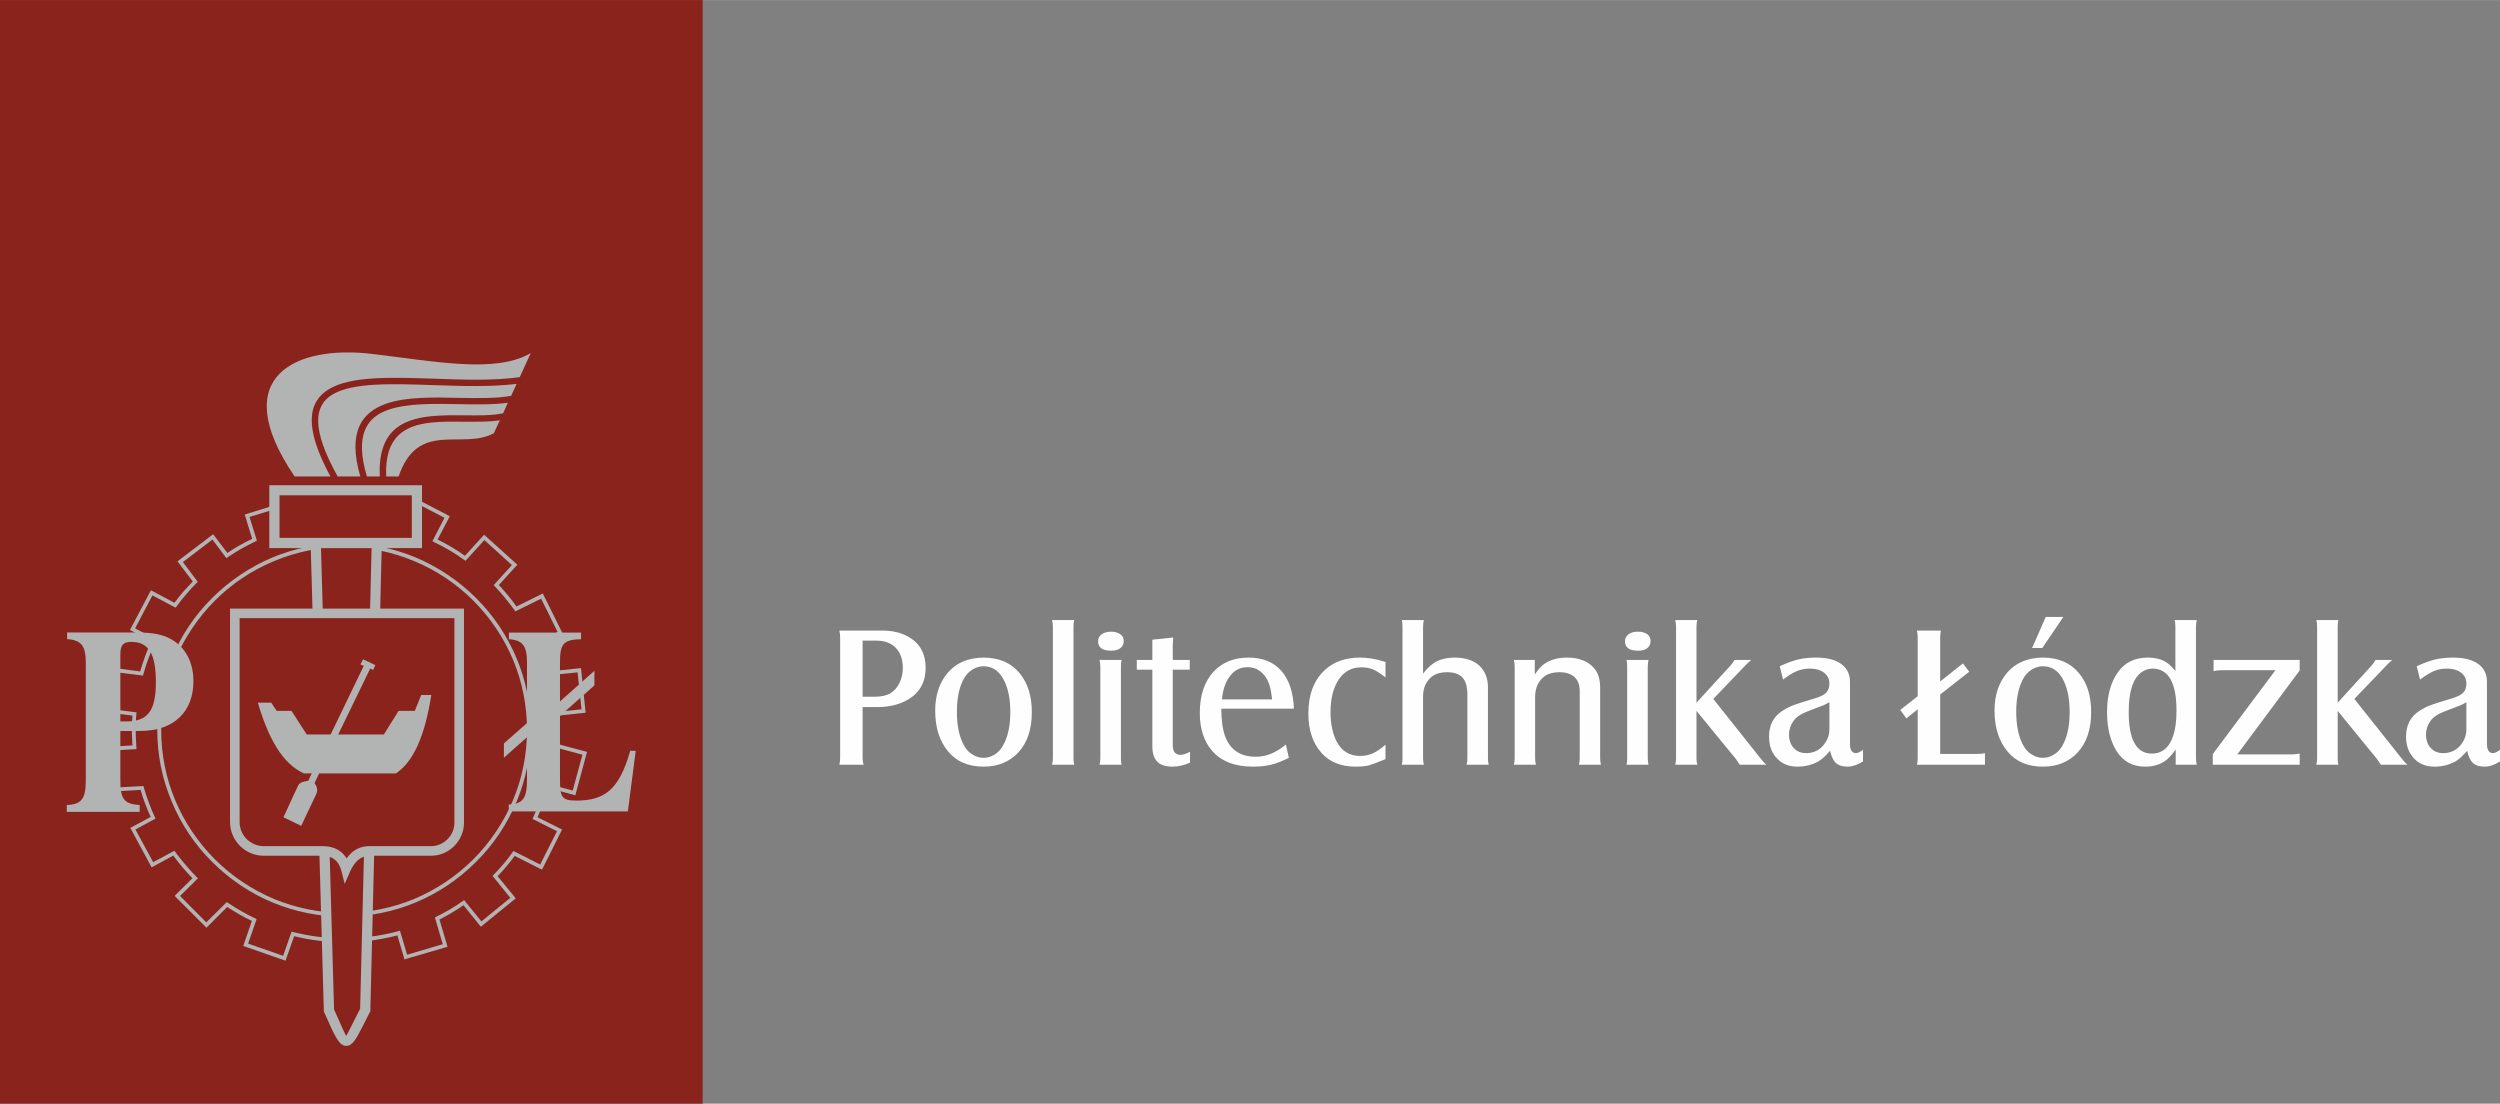
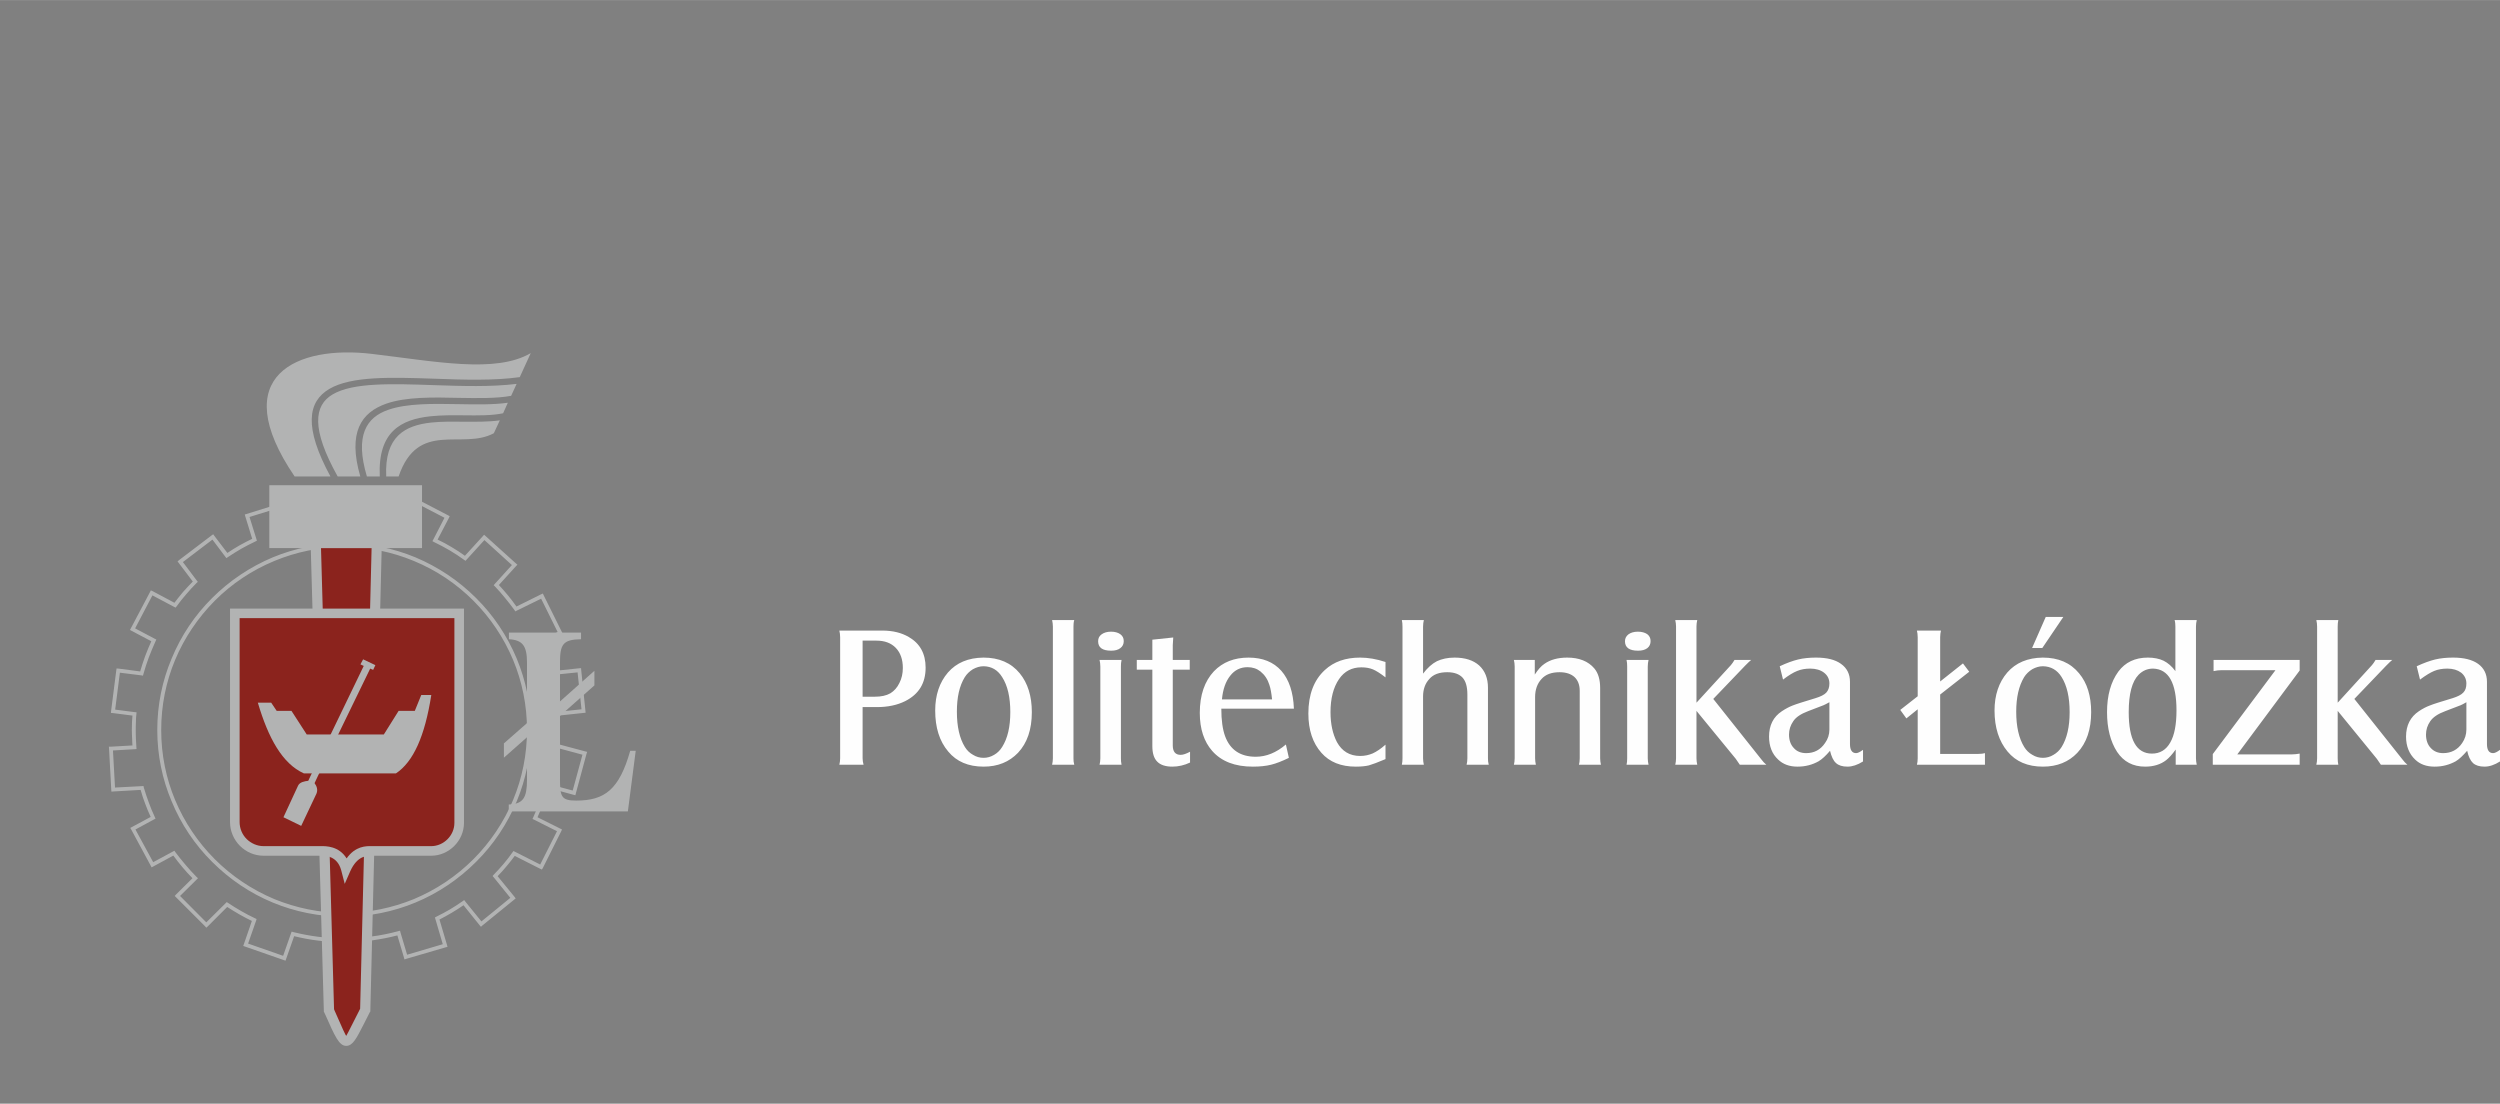
<svg xmlns="http://www.w3.org/2000/svg" xml:space="preserve" width="218.23mm" height="96.345mm" version="1.1" style="shape-rendering:geometricPrecision; text-rendering:geometricPrecision; image-rendering:optimizeQuality; fill-rule:evenodd; clip-rule:evenodd" viewBox="0 0 15911 7024">
  <rect x="0" y="0" width="15911" height="7024" fill="#808080" stroke="none" />
  <defs>
    <style type="text/css">
   
    .fil0 {fill:#FEFEFE}
    .fil4 {fill:#B2B3B3}
    .fil1 {fill:#8B231D}
    .fil2 {fill:#B2B3B3;fill-rule:nonzero}
    .fil3 {fill:#8B231D;fill-rule:nonzero}
   
  </style>
  </defs>
  <g id="Warstwa_x0020_1">
    <g id="_2638979458048">
      <path class="fil0" d="M5490 4500l0 326c0,12 2,26 6,41l-154 0c3,-13 5,-27 5,-41l0 -771c0,-15 -2,-29 -5,-42l273 0c67,0 123,14 169,41 71,41 107,106 107,195 0,99 -43,169 -130,213 -50,25 -110,38 -180,38l-91 0zm0 -66l76 0c42,0 75,-7 101,-22 24,-15 43,-36 57,-65 15,-29 22,-61 22,-96 0,-54 -15,-97 -45,-128 -30,-31 -71,-46 -123,-46l-88 0 0 357zm769 -249c99,0 176,33 231,100 51,62 77,145 77,247 0,110 -29,196 -88,259 -56,58 -128,88 -219,88 -97,0 -172,-32 -225,-96 -56,-66 -83,-153 -83,-261 0,-98 27,-179 81,-242 54,-62 129,-94 226,-95zm1 55c-24,0 -46,7 -68,19 -21,13 -39,30 -52,51 -34,55 -50,128 -50,219 0,95 17,170 51,225 13,21 30,38 52,50 21,13 43,19 67,19 23,0 45,-6 67,-19 21,-12 38,-29 51,-50 35,-55 52,-129 52,-222 0,-94 -17,-169 -52,-223 -28,-45 -67,-68 -118,-69zm577 -294c-4,13 -5,26 -5,42l0 838c0,14 1,27 5,41l-141 0c3,-13 5,-27 5,-41l0 -838c0,-15 -2,-29 -5,-42l141 0zm234 74c25,0 45,6 59,16 15,11 22,25 22,44 0,19 -7,34 -22,45 -14,11 -34,16 -58,16 -56,0 -83,-20 -83,-60 0,-19 7,-33 22,-44 15,-11 35,-17 60,-17zm-73 180l140 0c-3,13 -4,27 -4,42l0 584c0,14 1,27 4,41l-140 0c3,-13 5,-26 5,-41l0 -584c0,-16 -2,-29 -5,-42zm336 62l-99 0 0 -62 99 0 0 -129 133 -14c-2,25 -3,41 -3,49l0 94 108 0 0 62 -108 0 0 482c0,40 17,60 50,60 16,0 36,-7 60,-20l0 69c-36,17 -74,26 -113,26 -43,0 -76,-11 -96,-32 -21,-21 -31,-54 -31,-99l0 -486zm869 561c-43,21 -81,36 -114,44 -33,8 -71,12 -115,12 -114,0 -200,-33 -259,-100 -52,-59 -79,-140 -79,-242 0,-114 31,-202 90,-265 56,-58 129,-87 221,-87 89,0 158,28 208,84 49,56 76,136 80,241l-462 0c0,73 8,131 24,175 32,87 97,131 195,131 67,0 131,-26 192,-78l19 85zm-426 -372l319 0c-4,-38 -9,-69 -17,-92 -11,-36 -30,-64 -57,-86 -23,-18 -50,-27 -82,-27 -45,0 -82,18 -110,54 -29,36 -47,86 -53,151zm1041 380c-49,21 -85,34 -106,40 -21,5 -49,8 -83,8 -94,0 -167,-29 -219,-88 -55,-62 -83,-145 -83,-250 0,-120 35,-213 105,-277 57,-53 132,-79 224,-79 51,0 105,9 162,28l0 98c-32,-25 -59,-42 -80,-51 -22,-9 -46,-13 -74,-13 -60,0 -108,25 -142,75 -36,53 -54,123 -54,210 0,76 14,139 41,191 32,58 81,88 148,88 29,0 55,-6 79,-16 24,-11 52,-29 82,-56l0 92zm104 36c3,-13 4,-27 4,-41l0 -838c0,-16 -1,-29 -4,-42l140 0c-3,13 -5,26 -5,42l0 299c28,-37 57,-63 88,-79 32,-15 69,-23 113,-23 67,0 119,17 156,50 37,34 56,81 56,142l0 449c0,14 1,27 5,41l-141 0c3,-12 5,-25 5,-41l0 -406c0,-49 -10,-85 -31,-108 -21,-22 -53,-34 -97,-34 -51,0 -89,14 -114,43 -27,29 -40,67 -40,111l0 394c0,14 2,28 5,41l-140 0zm713 -667l133 0 0 93c20,-31 40,-54 61,-68 38,-27 87,-40 145,-40 76,0 134,23 173,69 25,30 37,71 37,124l0 448c0,13 2,27 5,41l-140 0c3,-11 5,-24 5,-41l0 -429c0,-38 -11,-67 -33,-88 -22,-20 -54,-31 -95,-31 -51,0 -89,14 -115,43 -27,29 -41,68 -41,115l0 390c0,14 2,28 5,41l-140 0c3,-12 5,-26 5,-41l0 -585c0,-14 -2,-28 -5,-41zm789 -180c26,0 45,6 60,16 14,11 21,25 21,44 0,19 -7,34 -21,45 -15,11 -34,16 -59,16 -55,0 -83,-20 -83,-60 0,-19 8,-33 22,-44 15,-11 35,-17 60,-17zm-72 180l140 0c-3,13 -5,27 -5,42l0 584c0,14 2,27 5,41l-140 0c3,-13 4,-26 4,-41l0 -584c0,-16 -1,-29 -4,-42zm445 324l0 302c0,14 2,27 5,41l-140 0c3,-13 5,-26 5,-41l0 -838c0,-15 -2,-29 -5,-42l140 0c-3,13 -5,27 -5,42l0 484 219 -239c8,-9 15,-20 23,-33l106 0c-9,7 -21,19 -38,36l-203 212 306 385c10,14 21,25 32,34l-169 0c-9,-14 -18,-26 -26,-38l-250 -305zm850 254c-26,31 -51,54 -73,67 -39,22 -84,34 -134,34 -51,0 -92,-15 -123,-45 -39,-36 -58,-85 -58,-146 0,-72 27,-126 82,-162 24,-16 47,-28 68,-36 22,-9 70,-24 146,-47 32,-10 55,-21 68,-35 13,-14 20,-33 20,-58 0,-28 -11,-51 -34,-69 -22,-17 -52,-26 -88,-26 -31,0 -59,5 -83,15 -25,10 -55,28 -90,55l-21 -85c45,-21 84,-35 117,-43 33,-8 71,-12 114,-12 69,0 122,13 159,40 38,27 57,65 57,114l0 396c0,38 13,58 39,58 10,0 25,-7 44,-21l0 74c-35,22 -68,33 -99,33 -33,0 -57,-8 -73,-23 -17,-15 -29,-41 -38,-78zm-4 -309c-17,9 -29,16 -37,19 -7,3 -40,16 -99,38 -45,17 -77,38 -94,64 -18,26 -27,54 -27,85 0,35 10,64 30,85 19,22 46,33 79,33 51,0 91,-21 120,-64 19,-26 28,-55 28,-86l0 -174zm562 45l-72 58 -39 -54 111 -87 0 -376c0,-16 -2,-29 -5,-42l153 0c-3,13 -5,27 -5,42l0 282 145 -115 40 53 -185 145 0 378 242 0c19,0 33,-2 43,-5l0 74 -433 0c3,-12 5,-25 5,-40l0 -313zm796 -329c99,0 176,33 231,100 52,62 77,145 77,247 0,110 -29,196 -88,259 -55,58 -128,88 -219,88 -97,0 -172,-32 -225,-96 -55,-66 -83,-153 -83,-261 0,-98 27,-179 81,-242 54,-62 130,-94 226,-95zm1 55c-24,0 -46,7 -68,19 -21,13 -39,30 -52,51 -33,55 -50,128 -50,219 0,95 17,170 51,225 13,21 30,38 52,50 21,13 43,19 67,19 23,0 46,-6 67,-19 21,-12 39,-29 52,-50 34,-55 51,-129 51,-222 0,-94 -17,-169 -51,-223 -28,-45 -68,-68 -119,-69zm-69 -116l87 -198 112 0 -134 198 -65 0zm914 646c-22,31 -43,54 -61,68 -35,27 -80,41 -133,41 -78,0 -137,-31 -179,-94 -42,-65 -64,-149 -64,-253 0,-106 24,-192 72,-258 44,-59 106,-89 188,-89 39,0 73,7 100,20 28,14 53,36 75,66l0 -283c0,-15 -1,-29 -5,-42l141 0c-3,13 -5,27 -5,42l0 838c0,14 2,27 5,41l-134 0 0 -97zm-144 -515c-36,0 -66,13 -92,39 -42,43 -63,122 -63,238 0,176 49,264 148,264 51,0 90,-24 116,-70 27,-46 40,-115 40,-205 0,-175 -50,-263 -149,-266zm380 612l0 -68 399 -534 -343 0c-17,0 -34,2 -51,6l0 -71 548 0 0 67 -397 534 348 0c16,0 32,-2 49,-5l0 71 -553 0zm795 -343l0 302c0,14 1,27 4,41l-140 0c3,-13 5,-26 5,-41l0 -838c0,-15 -2,-29 -5,-42l140 0c-3,13 -4,27 -4,42l0 484 218 -239c8,-9 15,-20 23,-33l106 0c-9,7 -21,19 -38,36l-203 212 306 385c10,14 21,25 32,34l-169 0c-9,-14 -18,-26 -26,-38l-249 -305zm824 254c-27,31 -51,54 -73,67 -40,22 -84,34 -134,34 -52,0 -93,-15 -124,-45 -38,-36 -58,-85 -58,-146 0,-72 28,-126 82,-162 24,-16 47,-28 69,-36 21,-9 70,-24 146,-47 31,-10 54,-21 67,-35 14,-14 20,-33 20,-58 0,-28 -11,-51 -33,-69 -23,-17 -52,-26 -88,-26 -32,0 -60,5 -84,15 -24,10 -54,28 -90,55l-21 -85c45,-21 85,-35 117,-43 34,-8 71,-12 114,-12 69,0 122,13 160,40 37,27 56,65 56,114l0 396c0,38 13,58 39,58 11,0 25,-7 44,-21l0 74c-35,22 -67,33 -99,33 -32,0 -57,-8 -73,-23 -16,-15 -29,-41 -37,-78zm-5 -309c-16,9 -28,16 -36,19 -8,3 -41,16 -99,38 -46,17 -77,38 -95,64 -18,26 -27,54 -27,85 0,35 10,64 30,85 20,22 46,33 79,33 51,0 92,-21 121,-64 18,-26 27,-55 27,-86l0 -174z" />
-       <rect class="fil1" width="4472" height="7024" />
      <path class="fil2" d="M2190 3295c57,0 113,4 169,10 53,7 105,17 156,30l88 -171 6 -10 11 5 231 120 11 6 -5 11 -72 138c30,14 60,30 88,47 30,18 59,36 86,56l114 -125 8 -9 9 8 194 175 9 8 -9 9 -109 120c20,22 40,44 58,66 19,23 37,47 54,71l157 -78 11 -5 5 11 116 234 5 11 -10 5 -142 70c12,27 22,54 32,82 10,27 19,55 27,84l198 -21 12 -1 1 12 27 260 1 12 -12 1 -177 19c1,12 1,26 2,39 0,17 1,34 1,51 0,16 -1,32 -1,48 -1,13 -1,25 -2,38l187 50 12 3 -4 12 -68 252 -3 12 -12 -3 -161 -44c-9,32 -19,64 -30,95 -12,31 -24,61 -38,92l146 73 10 5 -5 11 -117 234 -6 10 -11 -5 -162 -82c-17,23 -34,45 -53,67 -17,21 -36,42 -56,62l108 132 7 10 -9 7 -203 165 -9 8 -8 -9 -103 -128c-25,17 -49,33 -75,48 -25,15 -51,29 -78,43l48 162 3 12 -12 3 -250 73 -12 4 -3 -12 -42 -141c-52,14 -107,24 -162,32 -58,7 -117,11 -177,11 -56,0 -112,-3 -166,-10 -52,-6 -102,-16 -152,-28l-51 145 -4 11 -11 -4 -247 -86 -11 -4 4 -11 51 -148c-27,-13 -54,-27 -80,-42 -26,-15 -52,-31 -77,-47l-124 124 -9 8 -8 -9 -185 -185 -8 -8 8 -9 105 -104c-22,-22 -43,-45 -63,-69 -20,-24 -40,-49 -59,-75l-127 69 -11 6 -6 -11 -124 -230 -6 -10 11 -6 119 -64c-13,-27 -24,-55 -35,-84 -11,-29 -21,-58 -29,-88l-174 10 -12 1 -1 -13 -14 -260 -1 -13 12 0 138 -8c-1,-14 -2,-28 -2,-42 -1,-19 -2,-38 -2,-56 0,-18 1,-35 1,-51 1,-14 2,-28 3,-41l-125 -16 -12 -1 1 -12 33 -259 2 -12 12 1 138 18c10,-33 20,-66 32,-98 12,-32 25,-63 39,-94l-125 -66 -11 -6 6 -11 122 -231 5 -10 11 5 139 74c18,-24 37,-47 56,-70 20,-22 40,-44 61,-65l-90 -119 -7 -9 9 -8 208 -158 10 -7 7 10 83 109c25,-17 51,-33 77,-48 27,-15 54,-29 81,-42l-44 -143 -3 -12 11 -3 250 -78 11 -3 4 11 40 131c50,-12 100,-21 151,-27 54,-7 109,-10 165,-10zm166 35c-55,-7 -110,-11 -166,-11 -55,0 -109,4 -162,10 -54,7 -107,17 -159,30l-11 3 -4 -12 -40 -130 -226 70 44 141 3 10 -10 5c-30,14 -60,30 -89,46 -29,17 -57,34 -85,53l-10 7 -7 -9 -82 -109 -188 143 88 117 7 9 -8 7c-23,23 -45,47 -66,72 -22,25 -42,50 -61,77l-7 8 -9 -5 -138 -73 -110 210 125 66 10 5 -5 11c-15,34 -30,68 -43,103 -13,34 -24,70 -34,105l-3 11 -11 -2 -136 -17 -30 235 124 16 12 1 -1 12c-2,17 -3,34 -3,50 -1,17 -1,34 -1,51 0,18 0,36 1,55 1,17 2,35 3,54l1 12 -12 1 -138 8 13 236 171 -9 10 -1 2 9c10,33 20,65 32,96 11,31 24,62 38,92l5 11 -10 5 -118 64 113 208 126 -68 9 -5 6 9c21,27 42,55 65,81 22,27 46,52 70,77l9 8 -9 9 -105 104 167 168 123 -122 7 -7 8 5c28,19 56,36 84,52 29,17 58,32 88,46l10 5 -3 10 -51 146 223 78 50 -143 4 -11 11 3c52,13 105,23 160,30 53,6 108,10 163,10 59,0 117,-4 174,-12 58,-7 115,-19 171,-34l11 -3 3 12 42 141 227 -67 -47 -160 -3 -10 9 -5c29,-14 58,-30 86,-46 28,-17 55,-34 82,-53l9 -7 7 9 103 127 184 -150 -106 -131 -7 -8 7 -8c22,-22 42,-45 63,-69 20,-24 39,-48 57,-74l6 -8 10 5 160 81 107 -212 -145 -73 -11 -5 5 -11c15,-33 29,-67 42,-101 12,-34 23,-68 33,-104l3 -12 12 4 161 43 62 -228 -185 -50 -10 -3 1 -10c1,-16 2,-32 2,-47 1,-16 1,-32 1,-47 0,-17 0,-33 -1,-50 0,-16 -1,-33 -3,-50l0 -12 11 -1 178 -19 -25 -235 -195 20 -10 1 -3 -10c-9,-31 -19,-62 -30,-92 -11,-31 -23,-61 -36,-90l-5 -11 11 -5 141 -70 -105 -212 -155 76 -9 5 -6 -9c-19,-26 -39,-52 -60,-77 -20,-25 -42,-50 -64,-73l-8 -8 8 -9 108 -119 -175 -159 -113 124 -7 8 -9 -6c-30,-22 -61,-42 -93,-61 -32,-19 -65,-36 -98,-52l-11 -6 6 -11 71 -138 -210 -109 -87 168 -5 9 -9 -2c-53,-14 -107,-24 -162,-31zm657 493c-108,-108 -236,-194 -379,-253 -137,-57 -287,-89 -444,-89 -157,0 -307,32 -444,89 -143,59 -271,145 -379,253 -107,108 -194,236 -253,378 -57,137 -88,287 -88,445 0,157 31,307 88,444 59,142 146,271 253,378 108,108 236,194 379,254 137,56 287,88 444,88 157,0 307,-32 444,-88 143,-60 271,-146 379,-254 107,-107 194,-236 253,-378 57,-137 88,-287 88,-444 0,-158 -31,-308 -88,-445 -59,-142 -146,-271 -253,-378zm-369 -276c145,61 276,149 386,259 110,109 198,240 259,386 58,140 90,293 90,454 0,160 -32,313 -90,453 -61,146 -149,277 -259,386 -110,110 -241,199 -386,259 -140,58 -293,90 -454,90 -160,0 -314,-32 -454,-90 -145,-60 -276,-149 -386,-259 -110,-109 -198,-240 -258,-386 -59,-140 -91,-293 -91,-453 0,-161 32,-314 91,-454 60,-146 148,-277 258,-386 110,-110 241,-198 386,-259 140,-58 294,-90 454,-90 161,0 314,32 454,90z" />
      <path class="fil2" d="M2010 3423l388 0 33 0 -1 34 -73 2972 0 8 -4 6c-15,29 -28,55 -39,77 -45,88 -69,136 -110,136 -46,1 -73,-62 -133,-197 -2,-5 -5,-10 -7,-15l-3 -6 0 -7 -84 -2974 -1 -34 34 0z" />
      <path class="fil3" d="M2365 3488l-322 0 83 2935c1,4 3,7 4,10 48,109 70,159 74,159 1,0 19,-36 52,-101 11,-21 23,-45 36,-71l73 -2932z" />
      <path class="fil2" d="M1495 3873l1427 0 31 0 0 31 0 1333c0,57 -24,109 -62,147 -38,38 -90,62 -147,62l-370 0c-2,0 -4,0 -6,0 -33,-1 -94,-1 -139,99l-35 80 -22 -85c-25,-95 -103,-95 -132,-94 -2,0 -3,0 -5,0l-357 0c-59,0 -112,-24 -151,-63 -39,-39 -63,-93 -63,-152l0 -1327 0 -31 31 0z" />
      <polygon class="fil2" points="2653,3488 1747,3488 1714,3488 1714,3456 1714,3120 1714,3088 1747,3088 2653,3088 2686,3088 2686,3120 2686,3456 2686,3488 " />
-       <polygon class="fil3" points="1779,3423 2621,3423 2621,3152 1779,3152 " />
-       <path class="fil4" d="M766 4591l0 -423c0,-61 15,-83 70,-83 113,0 156,80 156,257 0,182 -52,249 -186,249l-40 0zm65 -566l-404 0 0 42c90,7 119,42 119,150l0 748c0,115 -24,155 -121,158l0 44 464 0 0 -44c-105,-5 -123,-45 -123,-158l0 -313 123 0c224,0 342,-127 342,-317 0,-122 -52,-219 -147,-270 -72,-39 -154,-40 -253,-40z" />
      <path class="fil4" d="M3238 5164l758 0 50 -386 -35 0c-70,247 -162,317 -344,317 -95,0 -103,-25 -103,-138l0 -401 219 -194 0 -93 -219 195 0 -247c0,-117 19,-147 134,-149l0 -42 -459 0 0 42c87,5 115,42 115,149l0 385 -147 129 0 91 147 -130 0 270c0,115 -24,155 -116,158l0 44z" />
      <path class="fil4" d="M2537 3032c124,-362 404,-166 606,-275l38 -82c-69,10 -147,9 -227,9 -71,-1 -143,-2 -209,5 -166,18 -299,87 -287,343l79 0zm665 -402l30 -67c-91,13 -200,11 -312,9 -162,-3 -329,-6 -449,36 -139,48 -214,163 -136,424l82 0c-13,-286 136,-363 324,-383 69,-7 142,-7 213,-6 90,1 177,2 248,-13zm51 -111l35 -76c-162,20 -348,14 -526,8 -265,-9 -515,-18 -645,59 -119,70 -137,219 32,522l144 0c-81,-281 6,-407 165,-463 126,-44 297,-41 462,-37 122,2 241,4 333,-13zm55 -119l70 -153c-223,131 -606,53 -1012,5 -470,-56 -931,133 -491,780l228 0c-171,-315 -144,-476 -7,-557 141,-83 397,-74 667,-65 187,7 381,13 545,-10z" />
      <path class="fil3" d="M2892 3934l-1367 0 0 1297c0,43 17,81 45,109 28,27 66,45 108,45l357 0c1,0 3,0 4,0 35,-1 118,-1 167,78 56,-79 123,-79 162,-78 3,0 5,0 6,0l370 0c40,0 77,-17 104,-44 27,-27 44,-64 44,-104l0 -1303z" />
      <path class="fil4" d="M1641 4472l85 0 35 52 94 0 97 150 491 0 94 -150 103 0 41 -101 64 0c-41,262 -114,425 -225,499l-586 0c-137,-62 -226,-224 -293,-450z" />
      <path class="fil4" d="M1962 4969l15 -32 113 -233 225 -466 -21 -10 17 -32 78 37 -14 30 -19 -8 -218 449 -114 233 -22 47c15,20 22,43 12,67l-97 205 -113 -55 93 -201c11,-23 41,-28 65,-31z" />
    </g>
  </g>
</svg>